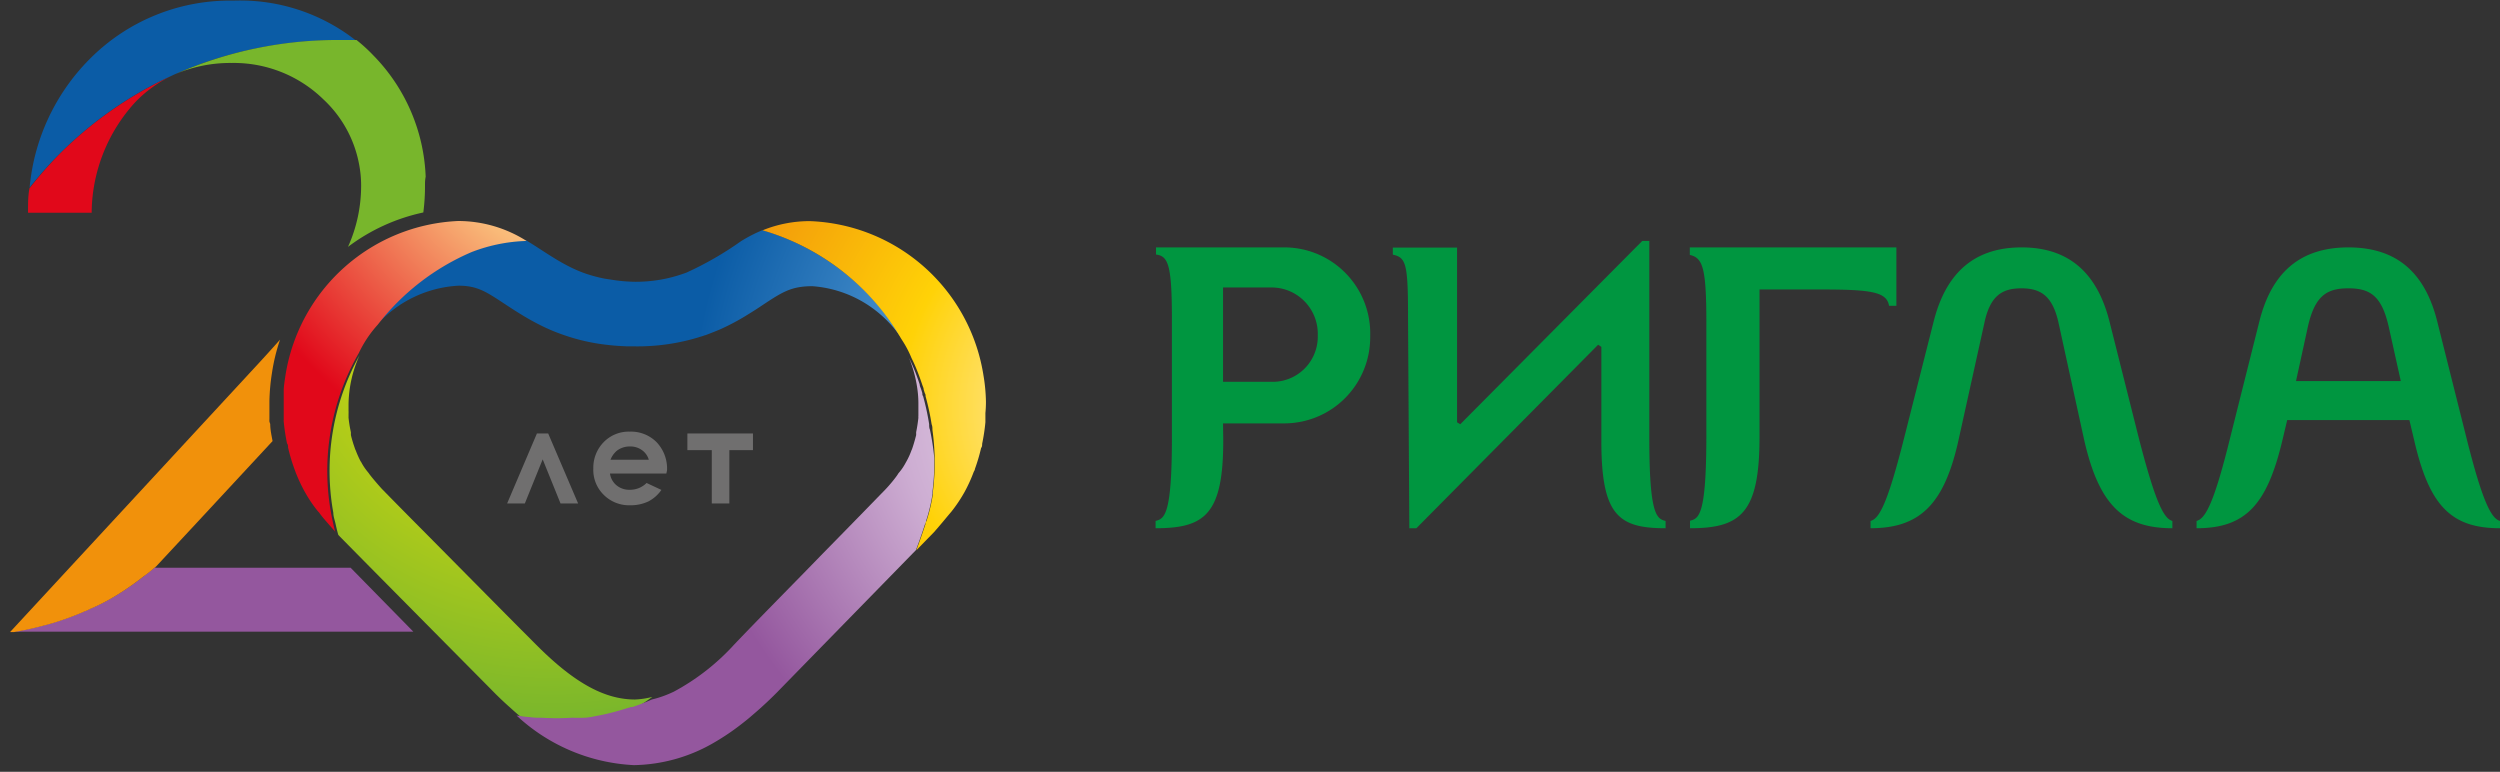
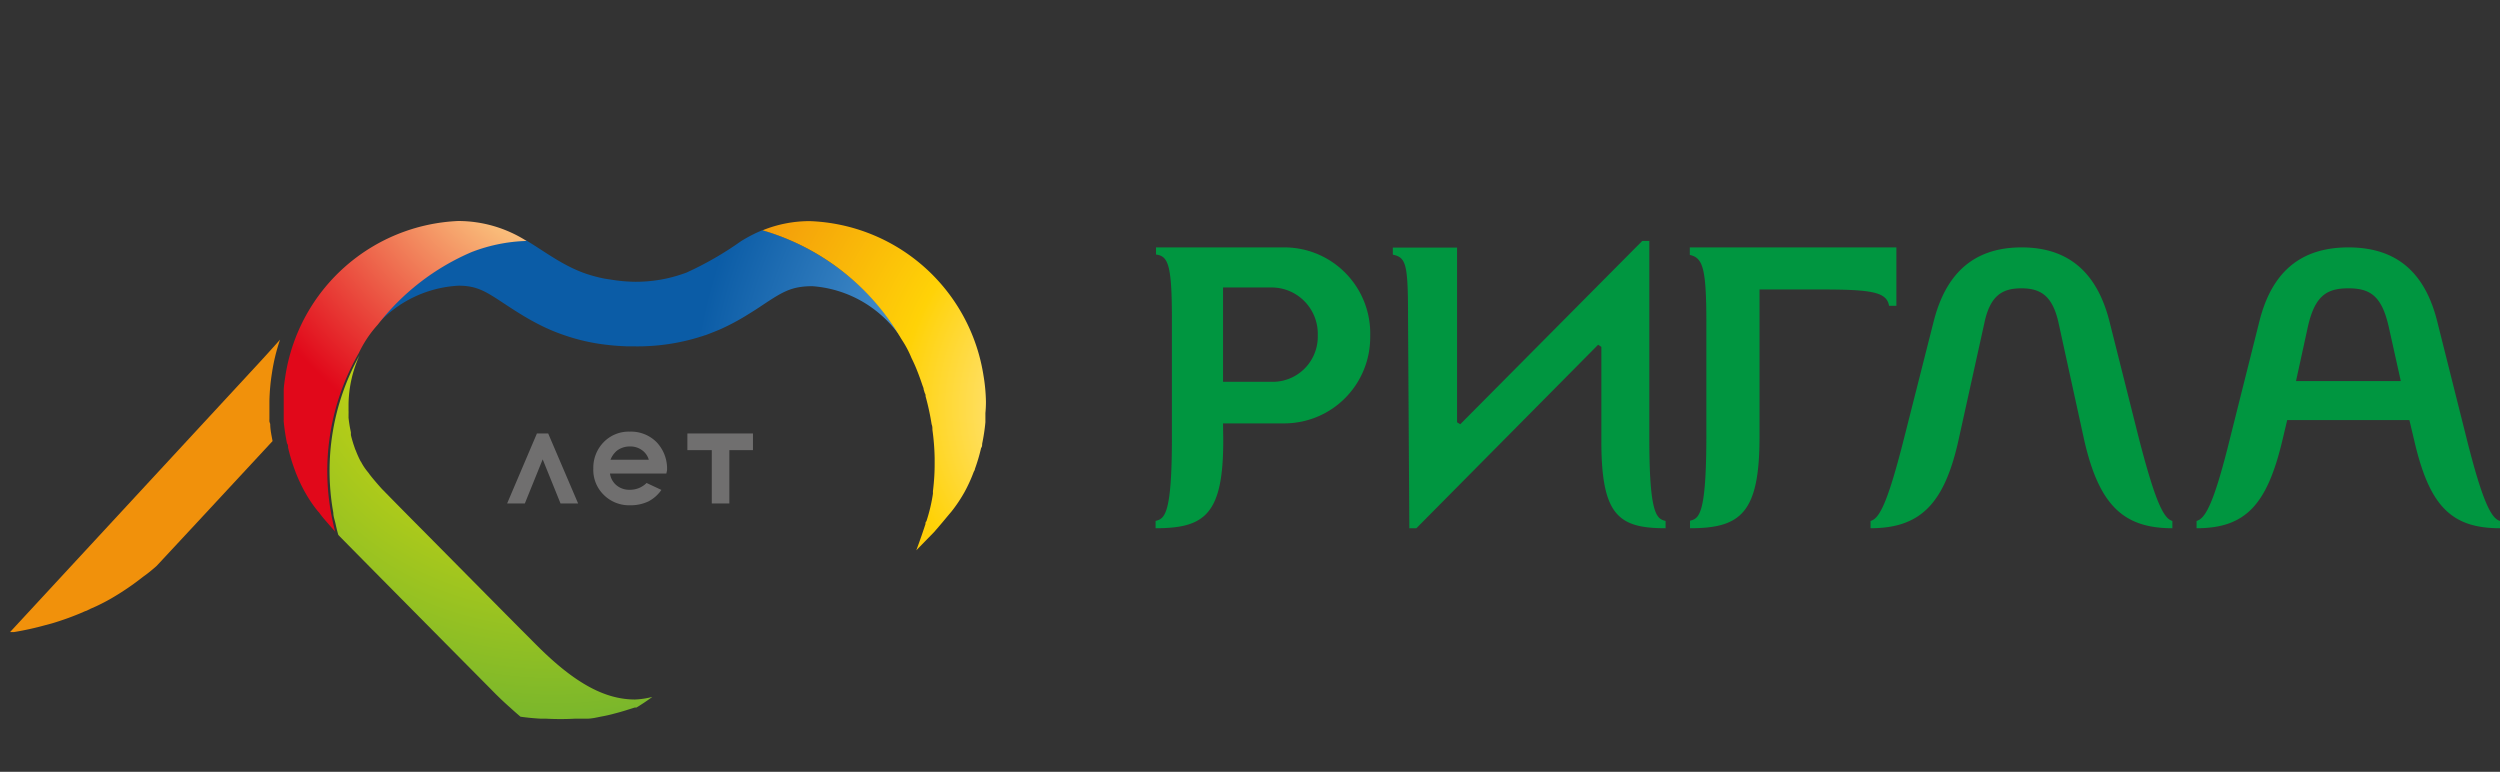
<svg xmlns="http://www.w3.org/2000/svg" width="149" height="46" viewBox="0 0 149 46" fill="none">
  <rect x="0" y="0" width="149" height="46" fill="#333333" stroke="none" />
  <path d="M124.217 26.223l-1.526-6.971c-.359-1.647-1.09-2.068-2.218-2.068s-1.859.421-2.205 2.068l-1.539 6.97c-.846 3.83-2.295 5.26-5.244 5.26v-.433c.526-.141 1.013-1.047 2-4.941l1.757-6.933c.679-2.694 2.231-4.43 5.244-4.43s4.564 1.737 5.243 4.43l1.744 6.933c.987 3.83 1.487 4.8 2 4.94v.435c-2.91 0-4.372-1.367-5.256-5.26zm-48.456-9.089h-2.868v5.621h2.868a2.68 2.68 0 001.988-.783 2.696 2.696 0 00.79-1.99 2.766 2.766 0 00-1.695-2.638 2.747 2.747 0 00-1.083-.21zm-2.855 9.112c0 4.402-1.089 5.237-4.033 5.237v-.437c.537-.128.973-.372.973-4.967V19.02c0-3.221-.218-3.76-.948-3.85v-.424h7.542a5.11 5.11 0 013.744 1.52 5.135 5.135 0 011.48 3.768 5.144 5.144 0 01-1.513 3.709 5.121 5.121 0 01-3.711 1.49h-3.547l.013 1.013zm70.975-.023l-.282-1.188h-7.282l-.282 1.188c-.908 3.83-2.175 5.26-5.119 5.26v-.434c.525-.141 1.037-1.047 1.997-4.941l1.74-6.933c.704-2.834 2.342-4.43 5.311-4.43 2.97 0 4.595 1.596 5.299 4.43l1.74 6.933c.96 3.83 1.485 4.8 1.997 4.94v.435c-2.944 0-4.223-1.367-5.119-5.26zm-1.523-6.792c-.423-1.826-1.127-2.247-2.394-2.247-1.267 0-1.983.421-2.406 2.247l-.716 3.28h6.245l-.729-3.28zm-58.439-.419c0-3.22-.09-3.668-.906-3.834v-.421h3.828V25.17l.191.115L97.878 14.36h.421v11.743c0 4.574.434 4.817.97 4.945v.435c-2.807 0-3.828-.767-3.828-5.188v-5.622l-.191-.128-10.834 10.938h-.42l-.077-12.471zm16.793-4.267h12.312v3.48h-.436c-.141-.818-1.013-.972-4.027-.972h-3.694v8.791c0 4.53-1.115 5.439-4.142 5.439v-.448c.551-.128.974-.384.974-5.119v-6.705c0-3.314-.23-3.839-.987-4.018v-.448z" fill="#009640" />
  <path d="M49.826 15.878a14.25 14.25 0 00-4.386-2.159 8.64 8.64 0 00-1.29.665 19.671 19.671 0 01-3.253 1.87l-.11.038a8.533 8.533 0 01-2.994.501 9.433 9.433 0 01-1.407-.133 6.528 6.528 0 01-.72-.133 8.597 8.597 0 01-.89-.266 8.281 8.281 0 01-1.064-.485c-.837-.446-1.564-.978-2.346-1.447a9.879 9.879 0 00-3.26.657 14.074 14.074 0 00-5.613 4.341 7.034 7.034 0 014.84-2.3c1.133 0 1.665.376 2.798 1.12.329.218.68.445 1.071.68.391.235.735.422 1.15.626.35.17.71.322 1.079.453.898.329 1.832.547 2.783.65.375.047.782.07 1.165.086h.383a12.504 12.504 0 004.245-.657.998.998 0 00.141-.047c.266-.102.524-.204.782-.313a13.593 13.593 0 001.626-.869c.329-.203.626-.39.9-.578 1.125-.743 1.657-1.088 2.798-1.119h.188c1.32.1 2.584.575 3.643 1.369a7.217 7.217 0 011.634 1.713 14.024 14.024 0 00-3.893-4.263z" fill="url(#paint0_radial)" />
  <path d="M37.848 41.691c-1.876 0-3.721-1.063-5.997-3.371l-.781-.782-1.087-1.095-4.762-4.811a383.215 383.215 0 01-2.47-2.503c-.344-.383-.68-.782-.782-.939l-.07-.086a3.461 3.461 0 01-.344-.508.445.445 0 00-.063-.102 5.855 5.855 0 01-.29-.65.682.682 0 01-.054-.132 7.864 7.864 0 01-.235-.782v-.172a7.34 7.34 0 01-.14-.861v-.219a1.917 1.917 0 000-.203v-.384a7.277 7.277 0 01.657-2.918 14.14 14.14 0 00-1.564 9.387c0 .22.086.438.133.657.047.22.101.446.164.665.696.72 9.116 9.215 9.116 9.215a19.4 19.4 0 001.157 1.103c.188.172.391.352.587.516.39.055.781.094 1.204.117h.328a15.48 15.48 0 001.704 0c.063-.003.126-.003.188 0h.539c.305 0 .595-.078.884-.133a8.4 8.4 0 00.782-.18c.406-.101.782-.226 1.18-.351h.102c.325-.197.64-.408.946-.634a4.96 4.96 0 01-1.032.156z" fill="url(#paint1_radial)" />
-   <path d="M55.682 27.306v.274a13.14 13.14 0 01-.102 1.682v.156a9.885 9.885 0 01-.39 1.643c0 .039 0 .11-.055.164-.118.368-.321.97-.548 1.565l-8.06 8.252a22.603 22.603 0 01-1.666 1.565 10.63 10.63 0 01-.54.446c-.531.425-1.093.812-1.68 1.157a9.785 9.785 0 01-4.863 1.392 11.052 11.052 0 01-6.99-2.956c.391.062.782.101 1.196.133h.337a13.84 13.84 0 001.704 0c.062-.004.125-.004.188 0h.539c.297 0 .586-.07.883-.126.298-.054.532-.109.782-.172.407-.101.782-.219 1.189-.344h.093c.391-.13.775-.279 1.15-.446a6.472 6.472 0 001.313-.469 13.467 13.467 0 003.597-2.808c1.563-1.643 3.573-3.661 5.27-5.413 1.907-1.94 3.455-3.536 3.736-3.825.282-.29.68-.782.782-.97l.094-.11c.125-.156.235-.323.329-.5l.062-.11c.114-.205.211-.42.29-.641a.967.967 0 00.054-.133c.078-.227.157-.5.227-.782v-.173a9.22 9.22 0 00.133-.86.59.59 0 010-.117v-.806a6.528 6.528 0 00-.094-1.01 7.609 7.609 0 00-.461-1.626c.117.235.226.485.328.735.102.25.211.555.305.837 0 .102.055.196.086.29l.07.226c0 .063 0 .126.047.188.151.548.272 1.104.36 1.666 0 .11 0 .22.047.329.12.56.207 1.127.258 1.697z" fill="url(#paint2_radial)" />
  <path d="M31.382 14.36a9.879 9.879 0 00-3.26.658 14.074 14.074 0 00-5.613 4.34 6.906 6.906 0 00-1.119 1.675 14.086 14.086 0 00-1.563 10.028c.047.227.101.446.156.673v-.04c-.367-.422-.782-.876-.954-1.134l-.093-.101a7.816 7.816 0 01-.728-1.072l-.054-.094a9.648 9.648 0 01-.548-1.181l-.07-.196c-.148-.406-.27-.822-.367-1.243 0-.086 0-.165-.063-.25a11.958 11.958 0 01-.196-1.291.894.894 0 010-.141v-1.729c0-.211.063-.626.11-.93a10.905 10.905 0 0110.281-9.16 7.6 7.6 0 014.081 1.188z" fill="url(#paint3_radial)" />
  <path d="M58.73 24.608v.555c-.04.433-.106.864-.194 1.29 0 .087 0 .165-.063.251-.097.422-.22.837-.368 1.244 0 .07-.054.133-.078.195a9.06 9.06 0 01-.54 1.181l-.054.094a8.567 8.567 0 01-.727 1.072l-.086.102c-.219.258-.586.711-.962 1.134l-1.047 1.072c.226-.603.43-1.205.547-1.565 0-.055 0-.125.055-.164a9.886 9.886 0 00.39-1.643v-.156c.07-.558.105-1.12.102-1.682v-.274a13.913 13.913 0 00-.133-1.697c0-.11 0-.22-.047-.329a15.038 15.038 0 00-.36-1.666c0-.063 0-.125-.046-.188l-.07-.227c0-.094-.055-.187-.087-.289a15.27 15.27 0 00-.305-.837 9.33 9.33 0 00-.328-.735 6.362 6.362 0 00-.578-1.095l-.055-.087a14.13 14.13 0 00-8.248-6.437 7.447 7.447 0 012.822-.548 10.88 10.88 0 0110.344 9.191c.089.517.138 1.04.148 1.565.001.225-.01.449-.031.673z" fill="url(#paint4_radial)" />
-   <path d="M21.195 2.4h-.852a23.93 23.93 0 00-9.96 2.042l-.18.086A23.095 23.095 0 003.501 9.22a23.732 23.732 0 00-1.736 1.964 12.464 12.464 0 013.558-7.643 11.774 11.774 0 018.6-3.504c2.626-.093 5.2.744 7.271 2.362z" fill="url(#paint5_radial)" />
-   <path d="M3.502 9.229a23.096 23.096 0 016.7-4.693A7.397 7.397 0 008.052 6.1a9.867 9.867 0 00-2.588 6.446v.133H1.672v-.149c0-.446 0-.884.086-1.306a23.735 23.735 0 011.744-1.995z" fill="url(#paint6_radial)" />
-   <path d="M25.33 11.06a12.11 12.11 0 01-.1 1.603 11.428 11.428 0 00-4.489 2.05 8.86 8.86 0 00.782-3.599 6.705 6.705 0 00-.133-1.384 7.04 7.04 0 00-2.11-3.802 7.646 7.646 0 00-5.474-2.175 8.307 8.307 0 00-3.37.673 23.93 23.93 0 019.961-2.041h.853c.35.279.683.582.992.907a10.907 10.907 0 013.128 7.243c-.04.188-.04.36-.04.524z" fill="url(#paint7_radial)" />
-   <path d="M24.635 37.647H.859a17.848 17.848 0 001.877-.414l.383-.102a17.286 17.286 0 001.837-.665 1.44 1.44 0 01.235-.094l.219-.11.336-.148c.344-.164.61-.297.891-.461.675-.39 1.32-.83 1.931-1.314.266-.196.516-.407.782-.626l-.117.125h11.665l3.737 3.81z" fill="url(#paint8_radial)" />
  <path d="M16.105 25.265c0 .344.078.688.14 1.024l-4.573 4.928-2.345 2.52c-.25.218-.5.43-.782.625a16.04 16.04 0 01-1.931 1.314 12.16 12.16 0 01-.892.462l-.336.148-.219.11a1.43 1.43 0 00-.234.094c-.6.256-1.213.478-1.838.664l-.383.102c-.617.172-1.244.31-1.876.415H.6l14.16-15.308.093-.102c.673-.72 1.282-1.392 1.838-2.018a11.37 11.37 0 00-.485 2.002 12.383 12.383 0 00-.149 1.659v1.071c-.003.05-.003.1 0 .149.013.048.028.095.047.14z" fill="url(#paint9_radial)" />
  <path d="M34.455 30.005h-1.048l-1.063-2.628-1.063 2.628h-1.056L32 25.835h.672l1.783 4.17zm5.262-1.784h-3.362c.036.276.176.528.39.704.221.18.498.274.782.266a1.391 1.391 0 001.009-.406l.883.414a2.14 2.14 0 01-.781.689 2.485 2.485 0 01-1.095.226 2.134 2.134 0 01-1.564-.625 2.074 2.074 0 01-.617-1.565 2.177 2.177 0 01.61-1.564 2.078 2.078 0 011.563-.634 2.14 2.14 0 011.603.634 2.282 2.282 0 01.618 1.666l-.04.195zm-1.048-.82a1.064 1.064 0 00-.407-.572 1.165 1.165 0 00-.711-.219 1.25 1.25 0 00-.782.25c-.171.145-.303.33-.383.54h2.283zm2.299-1.565h3.909v.993h-1.408v3.176h-1.047v-3.176h-1.454v-.993z" fill="#706F6F" />
  <defs>
    <radialGradient id="paint0_radial" cx="0" cy="0" r="1" gradientUnits="userSpaceOnUse" gradientTransform="matrix(27.106 0 0 27.12 68.402 24.428)">
      <stop stop-color="#A0D4F4" />
      <stop offset=".51" stop-color="#5096D1" />
      <stop offset="1" stop-color="#0B5CA6" />
    </radialGradient>
    <radialGradient id="paint1_radial" cx="0" cy="0" r="1" gradientUnits="userSpaceOnUse" gradientTransform="matrix(25.441 0 0 25.454 32.97 17.67)">
      <stop stop-color="#FBFAEE" />
      <stop offset=".51" stop-color="#BACF16" />
      <stop offset="1" stop-color="#78B62C" />
    </radialGradient>
    <radialGradient id="paint2_radial" cx="0" cy="0" r="1" gradientUnits="userSpaceOnUse" gradientTransform="matrix(25.894 0 0 25.907 66.862 24.224)">
      <stop stop-color="#F3EDF6" />
      <stop offset=".51" stop-color="#CDADD2" />
      <stop offset="1" stop-color="#94579E" />
    </radialGradient>
    <radialGradient id="paint3_radial" cx="0" cy="0" r="1" gradientUnits="userSpaceOnUse" gradientTransform="matrix(27.497 0 0 27.511 37.989 2.4)">
      <stop stop-color="#FFF9ED" />
      <stop offset=".51" stop-color="#F9BB79" />
      <stop offset="1" stop-color="#E1081A" />
    </radialGradient>
    <radialGradient id="paint4_radial" cx="0" cy="0" r="1" gradientUnits="userSpaceOnUse" gradientTransform="matrix(25.894 0 0 25.907 66.862 24.224)">
      <stop stop-color="#FEF2E8" />
      <stop offset=".51" stop-color="#FFD207" />
      <stop offset="1" stop-color="#F1910B" />
    </radialGradient>
    <radialGradient id="paint5_radial" cx="0" cy="0" r="1" gradientUnits="userSpaceOnUse" gradientTransform="matrix(710.7 0 0 408.001 1541.88 116.364)">
      <stop stop-color="#A0D4F4" />
      <stop offset=".51" stop-color="#5096D1" />
      <stop offset="1" stop-color="#0B5CA6" />
    </radialGradient>
    <radialGradient id="paint6_radial" cx="0" cy="0" r="1" gradientUnits="userSpaceOnUse" gradientTransform="matrix(169.914 0 0 162.208 410.849 104.45)">
      <stop stop-color="#FFF9ED" />
      <stop offset=".51" stop-color="#F9BB79" />
      <stop offset="1" stop-color="#E1081A" />
    </radialGradient>
    <radialGradient id="paint7_radial" cx="0" cy="0" r="1" gradientUnits="userSpaceOnUse" gradientTransform="matrix(234.599 0 0 193.698 791.288 184.368)">
      <stop stop-color="#FBFAEE" />
      <stop offset=".51" stop-color="#BACF16" />
      <stop offset="1" stop-color="#78B62C" />
    </radialGradient>
    <radialGradient id="paint8_radial" cx="0" cy="0" r="1" gradientUnits="userSpaceOnUse" gradientTransform="matrix(958.397 0 0 158.604 521.546 243.309)">
      <stop stop-color="#F3EDF6" />
      <stop offset=".51" stop-color="#CDADD2" />
      <stop offset="1" stop-color="#94579E" />
    </radialGradient>
    <radialGradient id="paint9_radial" cx="0" cy="0" r="1" gradientUnits="userSpaceOnUse" gradientTransform="matrix(796.948 0 0 863.21 1204.47 494.285)">
      <stop stop-color="#FEF2E8" />
      <stop offset=".51" stop-color="#FFD207" />
      <stop offset="1" stop-color="#F1910B" />
    </radialGradient>
  </defs>
</svg>